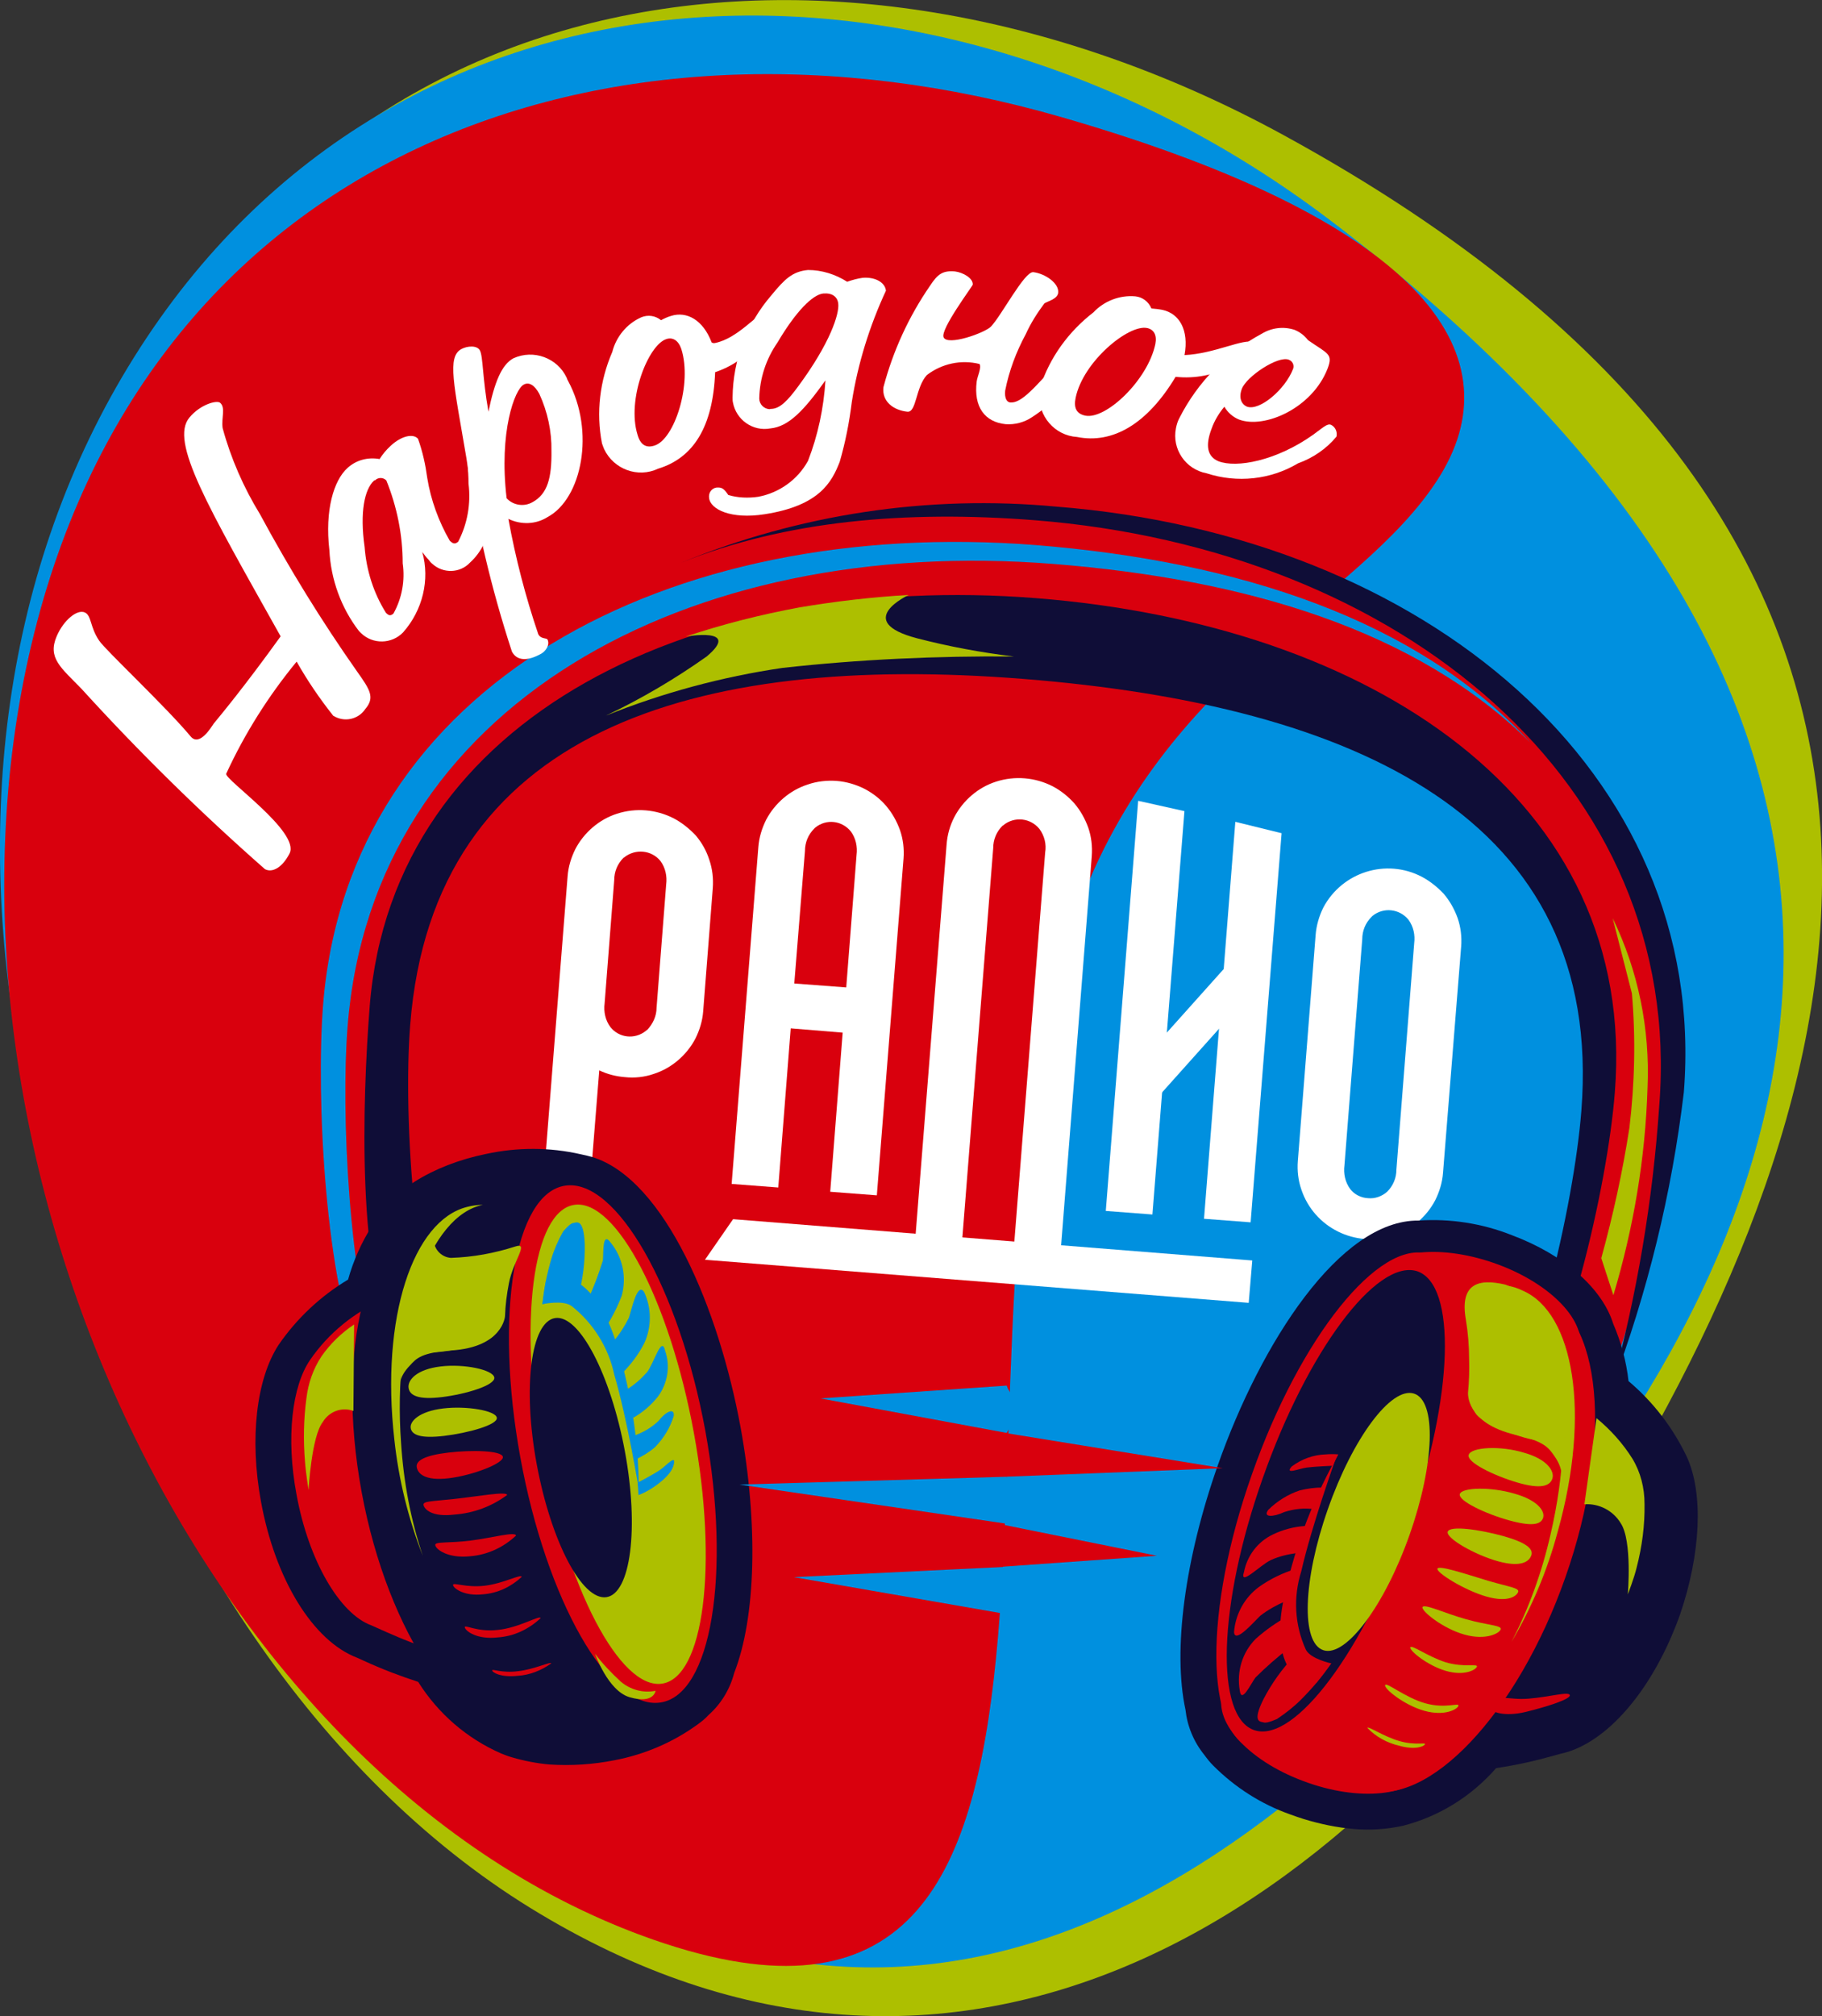
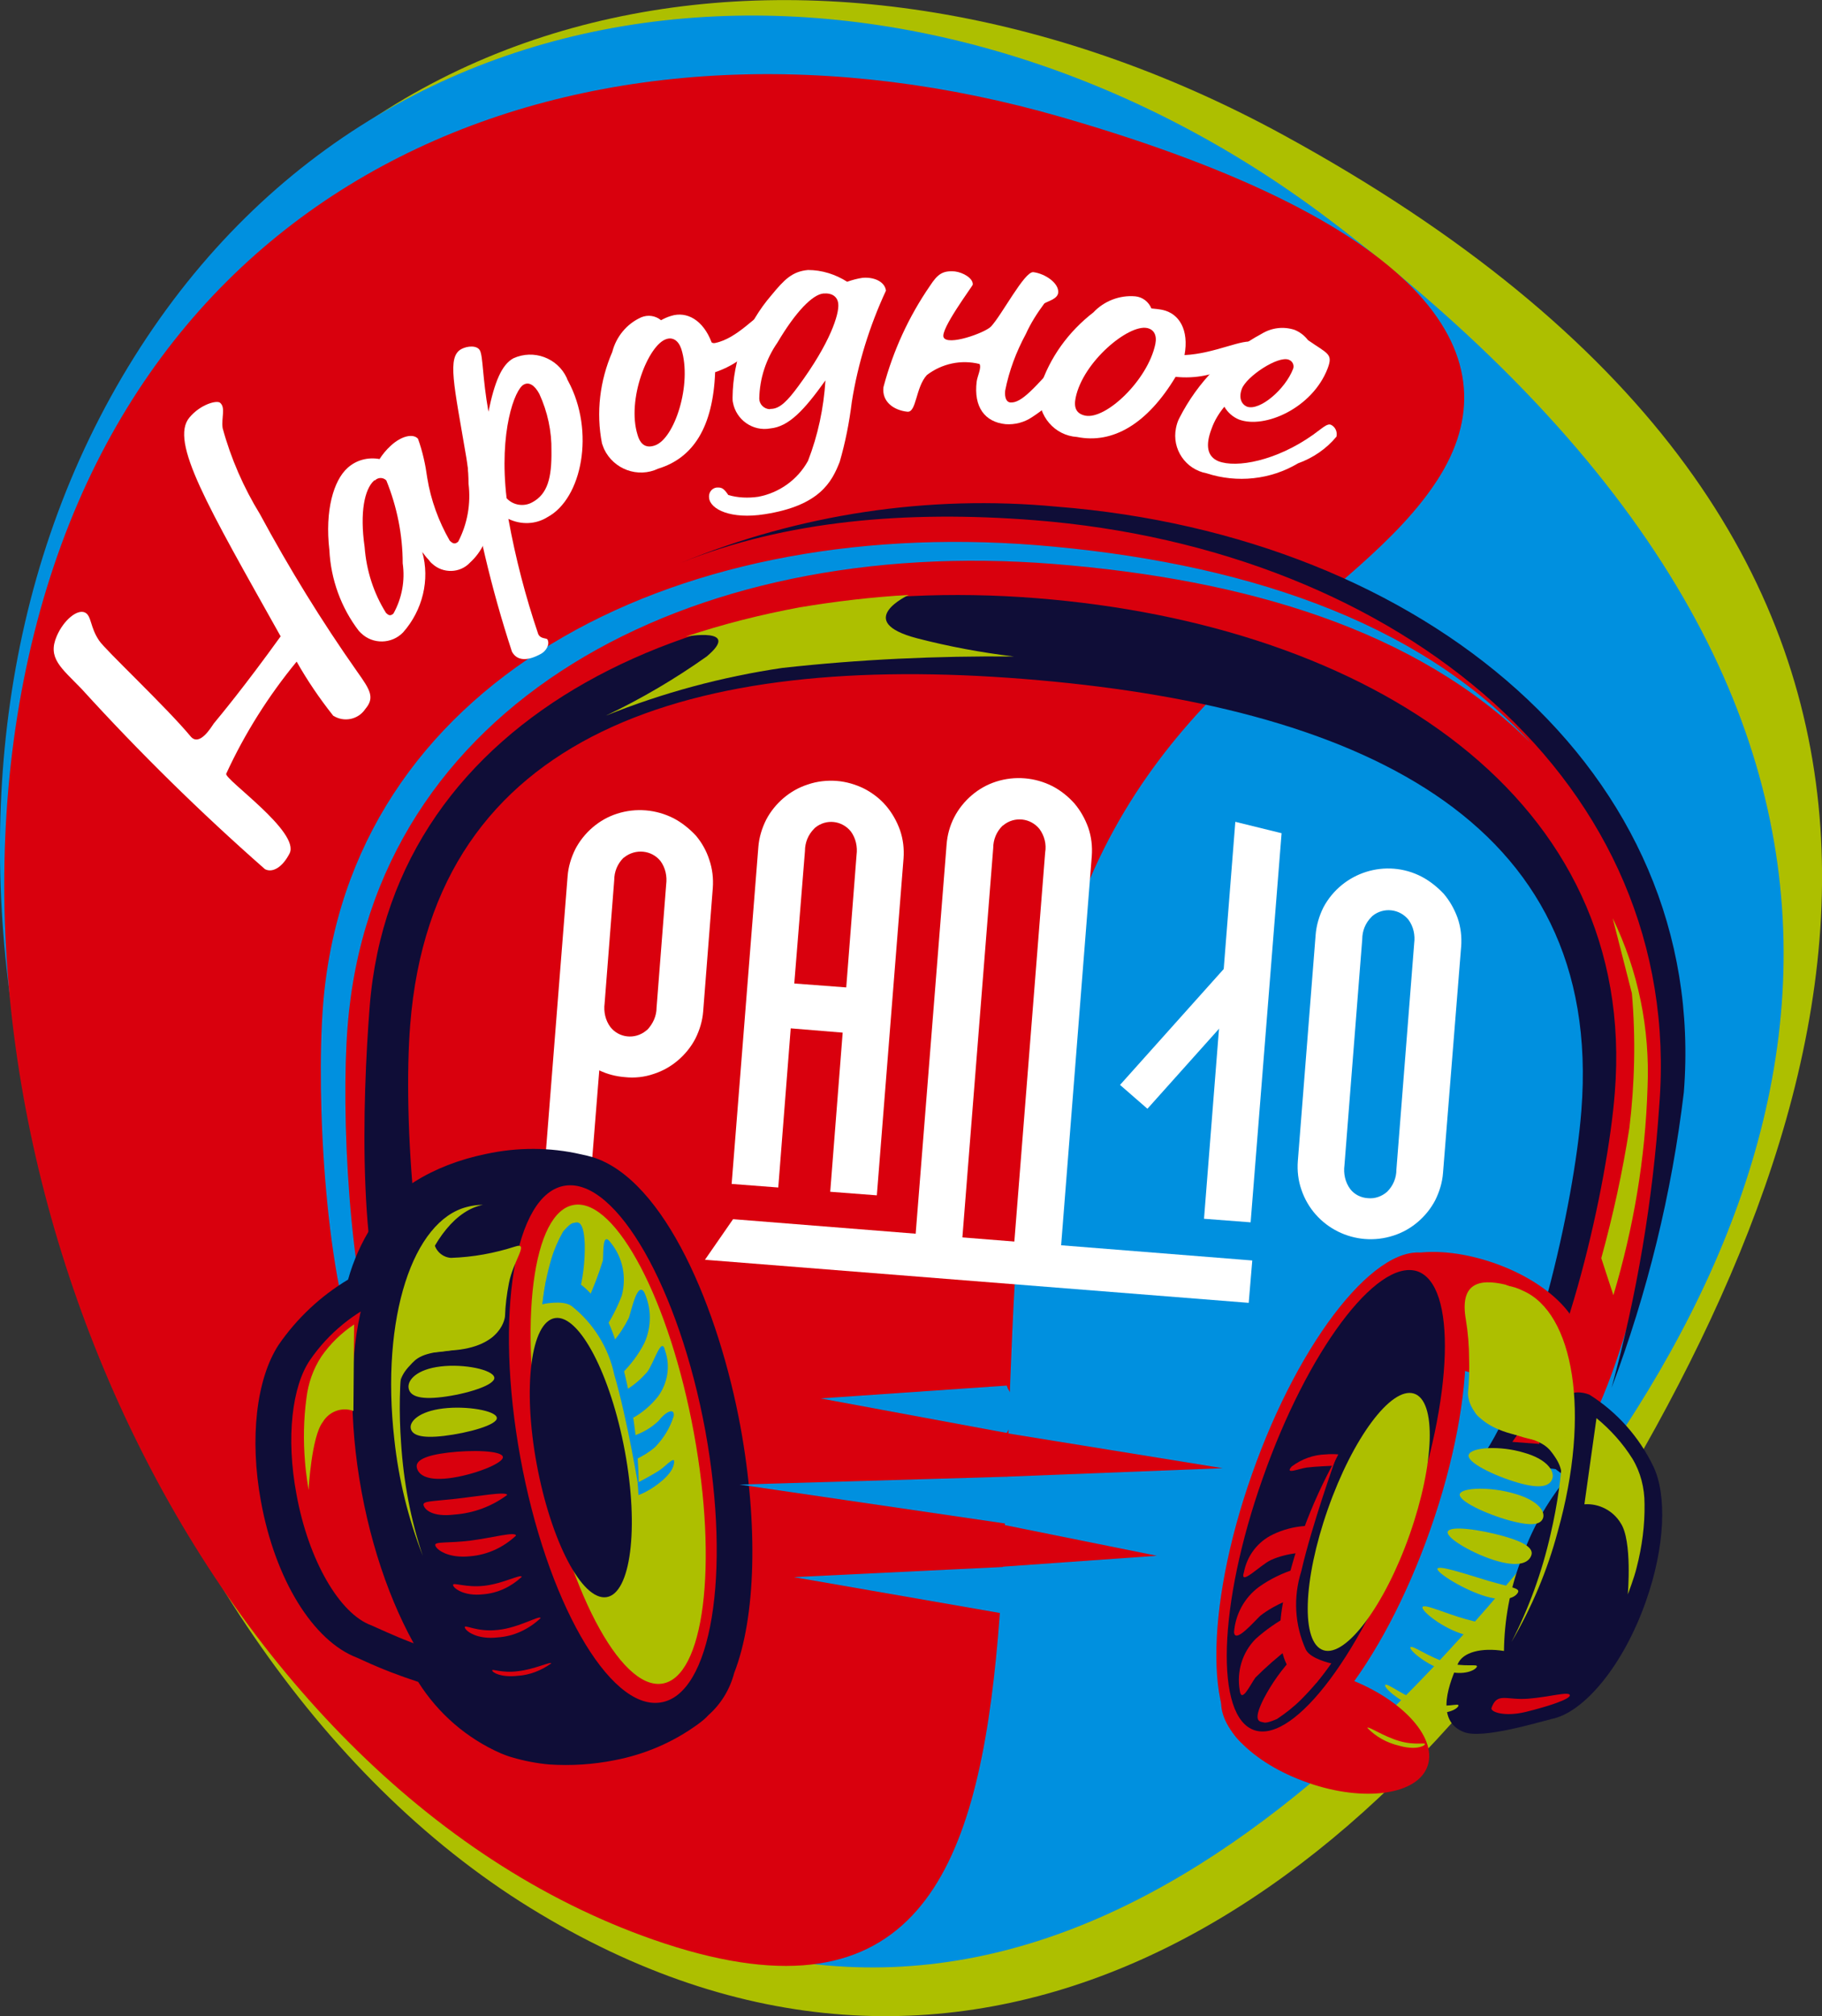
<svg xmlns="http://www.w3.org/2000/svg" version="1.1" id="Слой_1" x="0px" y="0px" viewBox="0 0 512 566.3" style="enable-background:new 0 0 512 566.3;" xml:space="preserve">
  <rect x="0" y="0" width="512" height="566.3" fill="#333333" stroke="none" />
  <style type="text/css">
	.st0{fill:#ADBF00;}
	.st1{fill:#0090DF;}
	.st2{fill:#D9000D;}
	.st3{fill:#0F0D37;}
	.st4{fill:#FFFFFF;}
</style>
  <g>
    <g transform="translate(0)">
      <path class="st0" d="M451.5,424.7c-70.1,115.4-182.8,185-302.5,111.2s-179.5-274.5-119.1-411S238.1-29,360.6,37.9    C564.4,149.2,527.6,299.5,451.5,424.7z" />
      <path class="st1" d="M425.8,442.3c-81.3,97.4-189.8,168.1-319,44.1C5.6,389.2-36.7,219.1,37.7,100.3S263.3-21.6,373.3,61.5    C556,199.6,514.1,336.7,425.8,442.3z" />
      <path class="st2" d="M302.5,256.4c-44.8,123.5,24.2,338.4-119,288.4C57.1,500.6-23.6,325.5,8.1,184.2S170.5-4,298.3,32.9    C403.2,63.2,425.6,101.2,404,134.7C381.8,169.2,327.1,188.5,302.5,256.4z" />
      <g transform="translate(14.076 22.109)">
        <path class="st3" d="M113.9,367.1c-11.4-22.3-14.8-75.4-12.7-101.4c6.5-82.5,79.5-104.5,172.4-97.1s163.2,38.9,156.7,121.3     c-2,26-13.7,77.9-28.5,98.1l21.7,2.6c13.6-20.7,24.5-72.6,26.5-98.3c7.1-90.2-71.2-151.3-172.8-159.3S88.6,173,81.5,263.3     c-2,25.7,0.5,78.6,10.7,101.2L113.9,367.1z" />
        <path class="st2" d="M97.6,358.2c-11.6-22.3-9.8-71.5-7.8-97.5c6.5-82.5,93-122.2,187.2-114.8c94.2,7.4,169.3,56.5,162.7,138.9     c-2,25.9-13.8,77.9-28.8,98.1l18.2,1.4c13.8-20.7,24.7-72.6,26.8-98.3c7.1-90.2-72.6-156.2-175.7-164.3S89.2,166.3,82,256.5     c-2,25.7,0.6,78.6,11,101.3L97.6,358.2z" />
        <path class="st3" d="M276.5,124c103.1,8.1,182.8,74,175.7,164.3c-1.8,26.8-6.3,53.4-13.4,79.4c10.1-26.8,16.9-54.6,20.3-83     c7.1-90.2-73.2-156.4-176.3-164.5c-36-3.4-72.2,2.1-105.6,15.8C206.7,124.1,240.6,121.2,276.5,124z" />
        <path class="st1" d="M83.6,266.2c7.1-90.2,95.3-138.1,198.4-129.9c54.1,4.3,102.1,18.6,134,50.2c-31.8-34.6-82-50.9-139-55.5     c-103.1-8.1-193.2,39.1-200.3,129.3c-2,25.7,0.6,78.6,11,101.2l4.9,0.8C83.9,337.8,81.7,290.1,83.6,266.2z" />
        <path class="st0" d="M444.5,256.9c1.1,12.6,0.8,25.3-0.7,37.8c-1.9,12.3-4.6,24.6-7.9,36.6l3.4,10.4c5.7-19,9-38.6,9.6-58.4     c0.7-16.4-2.6-32.7-9.8-47.5L444.5,256.9z" />
        <path class="st0" d="M156.2,178.9c15.9-6.4,32.6-10.9,49.6-13.4c21.6-2.4,43.4-3.4,65.1-3.2c-9.2-1.1-18.3-2.8-27.2-5.1     c-18.4-4.8-2.4-12.2-2.4-12.2c-10.3,0.6-20.6,1.8-30.7,3.5c-10.8,2-21.5,4.7-32,8.2c0,0,15.9-2.8,5.9,5.6     C175.6,168.6,166.1,174.2,156.2,178.9z" />
      </g>
      <g transform="translate(23.901 34.154)">
        <path class="st4" d="M129.1,294.3l6.5-82.3c0.2-2.7,1-5.3,2.2-7.7c1.2-2.3,2.9-4.4,4.9-6.1c2-1.7,4.3-3,6.8-3.8     c5.3-1.7,11-1.2,15.9,1.3c2.3,1.2,4.4,2.9,6.2,4.8c1.7,2,3,4.3,3.8,6.8c0.9,2.6,1.2,5.3,1,8l-2.7,34.6c-0.2,2.7-1,5.3-2.2,7.7     c-1.2,2.3-2.9,4.4-4.9,6.1c-2,1.7-4.3,3-6.8,3.8c-2.6,0.9-5.4,1.2-8.1,0.9c-2.5-0.2-4.9-0.8-7.2-1.9l-2.3,28.7L129.1,294.3z      M146,247.7c-0.3,2.3,0.2,4.7,1.6,6.6c2.4,3.1,6.9,3.6,10,1.1c0.1-0.1,0.2-0.2,0.4-0.3c1.6-1.7,2.6-3.9,2.6-6.2l2.7-34.6     c0.3-2.3-0.2-4.7-1.6-6.6c-2.5-3.1-7-3.5-10.1-1.1c-0.1,0.1-0.2,0.2-0.3,0.2c-1.7,1.7-2.6,3.9-2.6,6.3L146,247.7z" />
        <path class="st4" d="M198.3,254.7l-3.5,44.7l-13.1-1l7.5-94.6c0.2-2.7,1-5.3,2.2-7.7c1.2-2.3,2.9-4.4,4.9-6.1     c2-1.7,4.3-3,6.8-3.8c2.6-0.9,5.4-1.2,8.1-1c2.7,0.2,5.4,1,7.8,2.2c2.3,1.2,4.4,2.8,6.1,4.8c1.7,2,3,4.3,3.9,6.8     c0.9,2.6,1.2,5.3,1,8l-7.5,94.6l-13.1-1l3.5-44.7L198.3,254.7z M213.9,243.2l2.9-37.2c0.3-2.3-0.2-4.7-1.6-6.6     c-2.5-3.1-6.9-3.6-10-1.1c-0.1,0.1-0.2,0.2-0.3,0.3c-1.7,1.7-2.6,3.9-2.6,6.3l-3,37.2L213.9,243.2z" />
        <path class="st4" d="M381.6,295.3c-0.2,2.7-1,5.3-2.2,7.7c-1.2,2.3-2.9,4.4-4.9,6.1c-2,1.7-4.3,3-6.8,3.8     c-10.7,3.5-22.3-2.2-25.9-12.9c-0.9-2.6-1.2-5.3-1-8l5-63.5c0.2-2.7,1-5.4,2.2-7.8c5.3-9.9,17.6-13.8,27.6-8.6     c2.3,1.2,4.4,2.9,6.2,4.8c1.7,2,3,4.3,3.9,6.8c0.9,2.6,1.2,5.3,1,8L381.6,295.3z M373.5,230.8c0.3-2.3-0.2-4.7-1.6-6.6     c-2.5-3.1-7-3.6-10.1-1.1c-0.1,0.1-0.2,0.2-0.3,0.3c-1.7,1.7-2.6,3.9-2.6,6.3l-5,63.5c-0.3,2.3,0.2,4.7,1.6,6.6     c1.2,1.6,3.1,2.5,5,2.6c2,0.2,3.9-0.5,5.4-1.8c1.7-1.7,2.6-3.9,2.6-6.2L373.5,230.8z" />
        <path class="st4" d="M232.8,320.1l9.3-117c0.2-2.7,0.9-5.3,2.2-7.8c1.2-2.3,2.9-4.4,4.9-6.1c2-1.7,4.3-3,6.8-3.8     c5.3-1.7,11-1.2,15.9,1.3c2.3,1.2,4.4,2.9,6.1,4.8c1.7,2,3,4.3,3.9,6.8c0.9,2.6,1.2,5.3,1,8l-9.1,115.5L232.8,320.1z      M260.8,318.9l9-113.6c0.4-2.3-0.2-4.7-1.6-6.6c-2.5-3.1-7-3.6-10.1-1.1c-0.1,0.1-0.2,0.2-0.3,0.2c-1.7,1.7-2.6,3.9-2.6,6.3     l-9,113.6L260.8,318.9z" />
        <path class="st4" d="M327,331.8l-152.8-12.1l7.9-11.4L328,319.9L327,331.8z" />
        <g transform="translate(24.638 0.986)">
-           <path class="st4" d="M275.3,306l-13.1-1l9.1-115.2l13,2.9L275.3,306z" />
          <path class="st4" d="M299.5,232.4l7.7,6.7l-33.3,37.2l-7.7-6.7L299.5,232.4z" />
          <path class="st4" d="M302.9,308.2l-13.1-1l8.8-111.5l13,3.2L302.9,308.2z" />
        </g>
      </g>
      <g transform="translate(11.211 50.425)">
        <path class="st3" d="M196.9,350.5c-6.1-33.2-21.3-69.6-41.6-75.9c-1.1-0.3-2.2-0.6-3.3-0.8c-8.7-2-17.8-2-26.6-0.1     c-15.2,3.1-27.4,10.8-32,20.1c-3,4.7-5.3,9.8-6.8,15.2c-7.7,4.6-14.4,10.9-19.5,18.3c-6.3,9.6-8.2,26.4-5,43.9     c4,22.1,14.7,39.3,27,44l2,0.9c5,2.3,10,4.2,15.2,5.9c5.6,8.9,13.7,15.9,23.3,20.1c1,0.4,2,0.8,3.1,1.1c3.4,1,7,1.7,10.5,2     c6.1,0.4,12.3,0,18.3-1.2c8.4-1.6,16.4-5,23.4-10.1c1.1-0.8,2.1-1.6,3-2.6c3.5-3.1,6-7.2,7.2-11.8     C201.2,403.9,201.9,378,196.9,350.5z" />
        <path class="st2" d="M109.2,389.4c1.3-8.4,1-17-0.6-25.3c-1.5-9-4.7-17.7-9.3-25.6c6.2-2.5,10.2-6.6,9.2-10.3     c-1.2-4.6-2.6-15.5-11.7-13.7c-8.4,3.6-15.7,9.5-20.9,17.1c-5,7.3-6.8,21.7-3.8,37.7c3.4,18.7,12.2,33.6,21,36.8     c3.5,1.5,18.3,8.7,23.8,7.5c9.1-1.9,6-14,4.8-18.6C120.7,391.5,115.6,389.4,109.2,389.4z" />
        <path class="st3" d="M156.7,359.1c7.3,40.1-1.5,74.7-19.8,77.3s-39.1-27.7-46.5-67.8c-7.4-40.1,1.5-74.7,19.8-77.4     S149.4,319,156.7,359.1z" />
        <path class="st2" d="M187,351.5c7.3,40.1,1.7,74.3-12.7,76.3c-14.4,2.1-32-28.8-39.3-68.9c-7.3-40.1-1.7-74.3,12.7-76.3     C162,280.6,179.6,311.4,187,351.5z" />
        <path class="st0" d="M183.8,352.2c6.8,37.1,2.8,68.6-9,70.3s-26.8-27.1-33.6-64.2s-2.8-68.6,9-70.3     C161.9,286.3,177,315,183.8,352.2z" />
        <path class="st0" d="M101.5,355c-2.5-34.6,7.9-64,23-67c-1.5,0-3,0.2-4.5,0.6c-15.1,3.8-24.3,30.9-20.4,65.3     c1.2,11.2,3.9,22.2,8,32.7C104.2,376.5,102.2,365.8,101.5,355z" />
        <path class="st0" d="M110.7,297.2c-0.3,2.9,1.9,5.5,4.8,5.7c0,0,0,0,0,0c6.2-0.2,12.2-1.3,18.1-3.2c4-1.3-0.6,4-1.8,10.3     c-0.6,3.1-1,6.2-1.1,9.3c0,0-0.6,8.7-15.1,9.6c-8.3,0.6-9.8,2.2-11.6,4.2c-3.4,3.5-2.8,6-2.8,6s0.5-23,5.5-33     c2.6-5.5,5.9-10.7,9.8-15.5L110.7,297.2z" />
        <path class="st0" d="M127.7,336.5c0.3,2.2-8.1,4.7-14.7,5.5s-9.1-0.4-9.4-2.6c-0.3-2.2,2.3-5.2,9-6     C119.2,332.6,127.3,334.3,127.7,336.5z" />
        <path class="st0" d="M128,323.7c0.3,2.2-8.1,4.7-14.7,5.5s-9.1-0.4-9.5-2.6c-0.4-2.2,2.3-5.2,9-6     C119.5,319.8,127.6,321.5,128,323.7z" />
        <path class="st0" d="M128.4,347.8c0.3,2-8.1,4.3-14.8,5.1s-9.1-0.3-9.4-2.2s2.4-4.7,9.1-5.5C119.9,344.4,128.1,345.8,128.4,347.8     z" />
        <path class="st2" d="M130.1,358.8c0.3,1.8-8.5,5.2-15.2,6c-6.7,0.8-8.7-1.3-9-3.1c-0.3-1.8,2.1-3.3,8.8-4.1     C121.3,356.8,129.8,357,130.1,358.8z" />
        <path class="st2" d="M131.3,369.5c-4.3,3.2-9.4,5.1-14.8,5.5c-6.5,0.8-8.5-1.6-8.7-2.7s2.4-1,8.8-1.7S131.2,368.4,131.3,369.5z" />
        <path class="st2" d="M133.8,380.9c-3.5,3.3-8,5.4-12.8,5.8c-6.3,0.7-9.7-1.9-9.9-3.1c-0.2-1.1,3.8-0.5,10-1.3     C127.3,381.5,133.6,379.7,133.8,380.9z" />
        <path class="st2" d="M135.4,392.5c-3,2.8-6.8,4.6-10.9,4.9c-5.3,0.6-8.3-1.7-8.4-2.6c-0.1-0.9,3.5,0.8,8.8,0.2     C130.2,394.4,135.2,391.6,135.4,392.5z" />
        <path class="st2" d="M140.7,404.1c-3.3,3.1-7.5,5.1-12,5.4c-5.9,0.7-9.1-1.8-9.3-2.8c-0.2-1,3.4,1.4,9.3,0.7     C134.7,406.8,140.6,403.1,140.7,404.1z" />
        <path class="st2" d="M143.7,416.8c-2.8,2-6.1,3.3-9.5,3.5c-4.6,0.5-7-0.9-7.1-1.5c-0.1-0.6,2.6,0.8,7.2,0.2     C138.9,418.5,143.6,416.2,143.7,416.8z" />
        <g transform="translate(12.608 3.22)">
          <path class="st1" d="M128.6,312.7c0,0,5.7-1.3,8.2,0.5c6.1,4.8,10.4,11.7,12,19.3c3.7,12.6,6.9,32.2,6.9,32.2      c-0.1-14.4-2.4-28.8-6.8-42.5c-5.4-15.7-13.1-17.4-15.6-17.1c-1.3,0.1-2.6,0.4-3.7,1L128.6,312.7z" />
          <path class="st1" d="M128.6,312.7c0.4-4.3,1.3-8.6,2.5-12.7c0.8-2.7,1.9-5.2,3.3-7.7c0,0,1.9-2.3,2.8-2.4c0.9-0.1,3-1.6,3.3,5.9      c0.1,4.9-0.5,9.8-1.8,14.5l-7.7,1.4L128.6,312.7z" />
          <path class="st1" d="M141.2,311.9c1.7-3.7,3.2-7.6,4.4-11.5c0.2-2.3-0.2-8.3,2.2-5c3.4,4.2,4.5,9.7,3.1,14.9      c-1.3,3.4-2.9,6.5-4.9,9.5l-4.7-7.5" />
          <path class="st1" d="M148.6,323.1c1.7-2,3.1-4.2,4.3-6.6c0.8-2.4,2.4-10.2,4.3-7.2c2.1,4.5,2.1,9.7,0.1,14.2      c-1.7,3.4-4.1,6.5-6.9,9.2L148.6,323.1z" />
          <path class="st1" d="M152.2,336.7c2.2-1.3,4.1-3,5.8-4.9c2-2.6,4.1-10.5,5.1-6c1.5,4.3,0.7,9.1-2,12.8c-1.9,2.4-4.3,4.5-7,6      L152.2,336.7z" />
          <path class="st1" d="M154.1,349.7c2.7-0.9,5.1-2.3,7.1-4.2c2-2.6,4.6-3.9,4.3-1.4c-1,3.3-2.8,6.2-5.2,8.7      c-1.6,1.4-3.4,2.5-5.3,3.4" />
          <path class="st1" d="M155.6,362.7c0,0,4.4-2.3,6.1-3.5c1.8-1.2,4.6-4.6,3.8-1.4c-0.7,3.1-5.4,6.2-6.8,7c-1,0.6-2,1.1-3.1,1.5      l-0.2-3.3" />
        </g>
-         <path class="st0" d="M156,414.1c2.1,2.8,4.6,5.4,7.2,7.8c2.7,2.3,6.3,3.3,9.8,2.6c0,0-0.4,3.8-7.3,1.8     C159.6,424.5,156,414.1,156,414.1z" />
        <path class="st0" d="M79.1,330.6c-2.3,3.5-3.7,7.5-4.2,11.7c-0.8,5.9-0.9,11.9-0.4,17.9c0.2,3,1,7.9,1,7.9s0.8-15,4-19.1     c1.8-3,5.4-4.3,8.6-3.1l0.2-24.3C84.7,324,81.6,327,79.1,330.6z" />
        <path class="st3" d="M164.4,357.3c4,21.6,1.6,39.9-5.2,40.9c-6.9,1-15.6-15.8-19.6-37.4s-1.6-40,5.2-41S160.4,335.7,164.4,357.3z     " />
      </g>
      <g transform="translate(51.83 53.539)">
-         <path class="st3" d="M422.2,355.7c-3.9-8.2-9.5-15.5-16.4-21.3c-0.6-5.5-2.1-11-4.3-16.1c-3.1-10-13.8-19.4-28.5-24.9     c-8.3-3.3-17.3-4.7-26.2-4.1c-22.1-0.2-44.3,34.3-56.4,68.7c-9.3,26.4-12.7,52.1-9.1,68.7c0.5,4.6,2.3,9,5.3,12.7     c0.8,1.1,1.6,2.1,2.5,3c6.1,6.1,13.4,10.8,21.6,13.7c1.3,0.5,2.6,0.9,3.8,1.3c4.6,1.4,9.3,2.4,14.1,2.8c4.6,0.4,9.3,0.1,13.8-0.9     c10.2-2.6,19.3-8.3,26.2-16.2c5.5-0.8,10.9-2,16.2-3.5c0.8-0.2,1.4-0.4,1.8-0.5c13-2.7,26.2-18.1,33.7-39.2     C426.1,382.9,426.9,366,422.2,355.7z" />
        <path class="st3" d="M370.8,410.2c0.1-8.5,1.6-17,4.6-25c2.9-8.7,7.4-16.8,13.2-23.8c-5.8-3.4-9-8.1-7.5-11.6     c1.9-4.4,5-14.9,13.7-11.6c7.8,4.9,14,11.9,18,20.2c3.8,8,3.3,22.5-2.1,37.8c-6.3,18-17.4,31.3-26.5,33.1     c-3.7,0.9-19.4,5.7-24.6,3.7c-8.7-3.3-3.7-14.7-1.8-19.1C359.2,410.5,364.5,409.2,370.8,410.2z" />
        <path class="st2" d="M300,360.5c-13.6,38.4-13.3,73.1,0.5,77.4c13.9,4.3,36.1-23.4,49.6-61.8s13.3-73.1-0.5-77.4     C335.7,294.4,313.5,322.1,300,360.5z" />
-         <path class="st2" d="M324.1,369.6c-13.5,38.4-10.2,74,7.5,79.5c17.7,5.5,43-21.2,56.5-59.7c13.5-38.5,10.2-74-7.4-79.5     C363,304.4,337.7,331.2,324.1,369.6z" />
        <path class="st2" d="M334.5,305.3c-3.4,8,6.5,19.3,22.3,25.2s31.4,4.3,34.8-3.6c3.5-8-6.5-19.3-22.3-25.2S338,297.3,334.5,305.3z     " />
        <path class="st2" d="M292,421.5c-3.4,8,6.5,19.3,22.3,25.2c15.8,6,31.4,4.3,34.8-3.6c3.5-8-6.5-19.3-22.3-25.2     C311.1,411.9,295.5,413.5,292,421.5z" />
        <path class="st3" d="M303,361.7c-12.6,35.6-13.5,67.3-2.2,70.8s30.7-22.5,43.3-58.1s13.5-67.3,2.2-70.9     C334.9,300.1,315.5,326.1,303,361.7z" />
        <path class="st0" d="M383.9,377.4c7.9-33.8,2.2-64.4-12.2-69.8c1.5,0.2,3,0.7,4.4,1.4c14.3,6.2,19.2,34.3,9.8,67.7     c-2.9,10.9-7.3,21.3-13,31C377.8,398.2,381.5,388,383.9,377.4z" />
        <path class="st0" d="M383.8,318.9c-2.5-5.4-7-9.6-12.6-11.6c-7.6-1.8-12.9-0.3-11.1,9.9c0.6,3.6,0.9,7.3,0.9,11     c0.1,3.1,0,6.3-0.3,9.4c0,0-0.8,8.6,13.4,11.9c8.1,1.8,9.3,3.7,10.9,6c2.8,4,1.8,6.4,1.8,6.4s3.1-22.7-0.2-33.4     c-1.7-5.9-4.2-11.5-7.3-16.8L383.8,318.9z" />
        <path class="st0" d="M360.9,355.1c-0.7,2.1,7.2,5.9,13.7,7.8c6.5,1.9,9.1,1,9.8-1.1c0.7-2.1-1.5-5.5-8-7.3     C369.9,352.5,361.6,352.9,360.9,355.1z" />
        <path class="st0" d="M362.6,342.4c-0.7,2.1,7.2,5.9,13.7,7.8c6.5,1.8,9.1,1,9.7-1.1c0.7-2.2-1.5-5.5-7.9-7.3     C371.6,339.9,363.3,340.3,362.6,342.4z" />
        <path class="st0" d="M358.4,366.1c-0.6,1.9,7.3,5.6,13.8,7.4c6.5,1.8,9,1.2,9.6-0.7c0.6-1.9-1.6-5-8.1-6.8     C367.3,364.1,359.1,364.2,358.4,366.1z" />
        <path class="st0" d="M355,376.7c-0.6,1.8,7.6,6.5,14.1,8.3c6.5,1.8,8.8,0.1,9.4-1.7c0.6-1.8-1.5-3.6-8-5.4     C364,376.1,355.6,374.9,355,376.7z" />
        <path class="st0" d="M352.1,387.1c-0.3,1.1,7.5,6,13.7,7.8c6.3,1.8,8.6-0.2,9-1.3c0.3-1.1-2.2-1.3-8.4-3.1     C360.1,388.6,352.4,386,352.1,387.1z" />
        <path class="st0" d="M347.9,397.9c-0.3,1.1,5.7,6,11.8,7.7c6.1,1.7,9.9-0.4,10.2-1.5c0.3-1.1-3.6-1.1-9.7-2.8     S348.3,396.8,347.9,397.9z" />
        <path class="st2" d="M389.3,422.6c-0.3-1.1-5.5,0.5-11.6,1c-6.3,0.5-8.8-1.9-10.4,2.6c-0.4,1.1,3.6,2.6,9.7,1.1     C383.1,425.8,389.6,423.7,389.3,422.6z" />
        <path class="st0" d="M344.5,409.2c-0.3,0.9,4.8,5.1,10,6.6c5.2,1.5,8.4-0.3,8.7-1.2c0.3-0.9-3.6,0.3-8.7-1.2     C349.4,411.8,344.8,408.3,344.5,409.2z" />
        <path class="st0" d="M337.4,419.8c-0.3,1,5.3,5.6,11,7.2s9.3-0.4,9.6-1.4c0.3-1-3.6,0.9-9.3-0.7     C343,423.3,337.7,418.8,337.4,419.8z" />
        <path class="st0" d="M332.4,431.8c2.4,2.5,5.5,4.2,8.9,5c4.5,1.3,7.1,0.2,7.3-0.4s-2.7,0.4-7.2-0.9S332.6,431.2,332.4,431.8z" />
        <g transform="translate(2.349 10.285)">
          <path class="st2" d="M319.9,403.4c0,0-5.7-1.2-7.1-3.8c-3.2-7-3.6-14.8-1.3-22.1c2.9-12.7,9.6-31.4,9.6-31.4      c-7,12.7-12,26.3-14.8,40.5c-2.9,16.1,3.3,20.9,5.6,21.6c1.2,0.4,2.5,0.7,3.8,0.7L319.9,403.4z" />
          <path class="st2" d="M319.9,403.4c-2.5,3.7-5.4,7.1-8.5,10.2c-2,2-4.3,3.8-6.7,5.4c0,0-2.8,1.3-3.7,1c-0.9-0.3-3.5,0.2-0.1-6.6      c2.3-4.4,5.2-8.5,8.7-12.1l7.6,2L319.9,403.4z" />
          <path class="st2" d="M308.2,399c-3.4,2.6-6.6,5.4-9.6,8.4c-1.4,1.9-3.9,7.4-4.4,3.6c-0.9-5.3,0.7-10.7,4.5-14.5      c2.8-2.5,5.8-4.6,9.1-6.4l0.5,8.6" />
          <path class="st2" d="M307.1,385.9c-2.5,1.1-4.9,2.4-7.1,4.1c-1.9,1.8-7.2,8-7.4,4.6c0.4-5,2.9-9.6,6.9-12.6      c3.2-2.3,6.9-4.1,10.7-5.2L307.1,385.9z" />
          <path class="st2" d="M310.5,372.4c-2.6,0.3-5.2,0.9-7.6,2c-3.1,1.5-8.9,7.6-7.5,3.3c0.9-4.6,3.9-8.5,8.1-10.5      c2.9-1.4,6-2.2,9.2-2.4L310.5,372.4z" />
-           <path class="st2" d="M315.2,360.1c-2.9-0.4-5.7-0.1-8.5,0.8c-3,1.4-6.1,1.6-4.5-0.6c2.5-2.5,5.6-4.4,8.9-5.5      c2.1-0.5,4.2-0.8,6.4-0.8" />
          <path class="st2" d="M320.2,347.9c0,0-5,0.2-7.2,0.5c-2.2,0.3-6.3,2.1-4.2-0.3c2.8-2.1,6.1-3.3,9.6-3.4c1.2-0.1,2.3-0.1,3.5,0      l-1.5,3" />
        </g>
        <path class="st0" d="M406.9,356.2c2.3,3.8,3.4,8.2,3.4,12.7c0.1,6-0.7,12-2.2,17.8c-0.7,3-2.5,7.6-2.5,7.6s1.3-15.1-2-20     c-2.1-3.5-6.1-5.6-10.2-5.3l3.4-24.2C400.8,348.1,404.2,351.9,406.9,356.2z" />
        <path class="st0" d="M321.3,370.4c-7,19.9-7.6,37.6-1.2,39.6c6.3,2,17.2-12.6,24.2-32.5c7-19.9,7.6-37.6,1.2-39.6     C339.1,335.9,328.3,350.4,321.3,370.4z" />
      </g>
      <g transform="translate(2.361 11.843)">
        <path class="st4" d="M79,227.9c-2,3.9-4.8,5.5-6.9,4.4c-18.1-15.9-35.3-32.8-51.5-50.6c-5.8-6-9.7-8.7-7-14.9     c1.9-4.4,5.7-7.6,7.9-6.6c1.9,0.9,1.4,4.1,4,7.9c1.6,2.5,18.8,18.6,25.7,26.9c2.5,3,5.8-2.6,6.5-3.6c1.8-2.2,8.5-10.2,18.8-24.5     c-20.5-36.6-31.3-54.8-25.6-61.5c3.1-3.7,7.7-4.9,8.6-4.1c1.6,1.4,0.3,4.2,0.7,7.1c2.3,8.5,5.9,16.7,10.5,24.2     c8.2,15.2,17.3,30,27.3,44.2c3.7,5.2,5,7.3,2.3,10.5c-2,3-6,3.8-9,1.9c0,0-0.1,0-0.1-0.1c-3.8-4.8-7.2-9.8-10.2-15.1     c-7.9,9.6-14.6,20.2-19.8,31.5C60.7,207.1,82.1,221.9,79,227.9z" />
        <path class="st4" d="M110.9,165.8c-3.2,3.3-8.5,3.4-11.8,0.2c-0.2-0.2-0.4-0.4-0.6-0.6c-5-6.5-7.9-14.5-8.3-22.7     c-1.3-11.2,1.2-19.6,5.1-23.1c2.4-2.2,5.7-3.1,9-2.5c0.9-1.4,1.9-2.6,3.1-3.7c3.1-2.9,6.4-3.5,7.7-2c1.3,3.6,2.1,7.3,2.6,11     c1,6.2,3.2,12.2,6.3,17.6c0.9,0.9,1.5,1.1,2.4,0.3c2.6-5,3.6-10.7,2.9-16.3c0-4.2-0.6-6,0.2-6.7c1.1-0.9,2.1,0.2,2.8,1     c2.5,4.9,3.4,10.4,2.8,15.9c0,4.6-2,8.9-5.4,12c-2.8,3-7.6,3.1-10.6,0.3c-0.4-0.3-0.7-0.7-1-1.1c-0.7-0.7-1.2-1.4-1.8-2.2     C118.5,151,116.4,159.6,110.9,165.8z M102.7,123.2c-2.6,2.4-4,8.8-2.6,18.6c0.5,6.6,2.5,12.9,6,18.5c0.8,0.8,1.3,0.9,2.1,0.2     c2.4-4.3,3.3-9.3,2.6-14.1c0-8-1.6-15.9-4.6-23.3c-0.9-0.9-2.3-0.9-3.2,0C102.8,123,102.8,123.1,102.7,123.2z" />
        <path class="st4" d="M141.9,88.8c5.7-2.6,12.4-0.1,15,5.5c0.1,0.3,0.2,0.6,0.4,0.9c7.6,14.1,3.9,33-5.8,38.2     c-3.3,2.1-7.5,2.2-11,0.5c2,11,4.8,21.8,8.4,32.4c0.7,1.4,2.3,1,2.6,1.5c0.7,1.4-0.4,3.3-2,4.1c-3.7,2-6.6,1.9-8-0.7     c-5.8-17.7-10.1-35.9-12.8-54.4c-3.5-20.7-5.5-28.4-1.4-30.6c1.7-0.9,4.4-1.1,5.2,0.4c0.9,1.7,0.7,7.7,2.4,17.2     C136.6,95.5,138.6,90.6,141.9,88.8z M147.3,129.2c4.2-2.3,5.4-6.8,5.3-14.4c0.1-5.5-1.1-11-3.4-16c-1.4-2.6-3-3.4-4.4-2.6     c-2.5,1.3-7,13.2-4.8,31.9C141.8,130.1,144.9,130.6,147.3,129.2L147.3,129.2z" />
        <path class="st4" d="M186.2,76.9c4.4-1.4,9,1.1,11.4,7.4c0.1,0.2,0.7,0.3,1,0.2c6.4-1.3,11.7-8.2,14.7-9.1c1.7-0.5,4.1-3,4.5-1.8     c0.5,1.5-3.4,5.3-4.9,7.6c-3.2,5.4-8.3,9.5-14.3,11.5c-0.6,15.5-6.2,24.1-16,27.1c-5.7,2.7-12.5,0.2-15.2-5.5     c-0.2-0.5-0.4-1-0.6-1.6c-1.7-8.7-0.6-17.6,2.9-25.7c1.1-4.3,4.1-7.9,8.1-9.7c1.9-0.8,4-0.5,5.6,0.8     C184.3,77.6,185.2,77.2,186.2,76.9z M181.6,113.3c5.6-1.8,10.6-17.3,7.5-27.1c-0.8-2.4-2.4-3.4-4.2-2.8     c-5.1,1.6-11.2,17-8.1,26.9C177.6,113.1,179.2,114.1,181.6,113.3L181.6,113.3z" />
        <path class="st4" d="M214.1,108.5c-4.9,0.9-9.6-2.4-10.5-7.3c-0.1-0.4-0.1-0.9-0.1-1.4c0.1-10.6,4-20.7,10.9-28.7     c3.7-4.5,5.9-6.7,10.3-7.1c3.9,0,7.7,1.2,11,3.3c1.4-0.5,2.9-0.9,4.3-1.1c3.3-0.3,6.3,1.1,6.6,3.6c-4.6,9.9-7.9,20.5-9.6,31.3     c-0.7,5.7-1.8,11.3-3.4,16.8c-2.2,5.6-5.6,12.3-21.1,14.7c-9.5,1.5-15.3-1.4-15.6-4.6c-0.2-1.4,0.7-2.7,2.1-2.9     c0.1,0,0.2,0,0.2,0c1.4-0.1,2,0.5,3.1,2.1c2.7,0.8,5.6,0.9,8.4,0.5c5.9-1.1,11.1-4.8,14-10.1c2.8-7.2,4.4-14.8,4.9-22.6     C223.6,103.4,219.3,108,214.1,108.5z M214.6,103c2.3-0.2,4.4-2.3,7.4-6.4c9-12.2,11.5-20.3,11.2-23.1c-0.2-2-1.7-3.1-4.2-2.9     c-3,0.3-7.7,5-12.9,13.8c-3.2,4.6-5,10.1-5.1,15.7c0,1.6,1.3,2.9,2.9,3C214.1,103,214.3,103,214.6,103L214.6,103z" />
        <path class="st4" d="M252.6,103.8c-3.8-0.4-7.2-2.8-6.7-6.9c2.7-10.2,7.1-19.8,13.1-28.5c2.1-3.2,3.5-4.3,7-4     c2.3,0.3,5.1,1.9,5,3.7c-0.1,0.5-9.2,12.6-8.2,14.8c1.1,2.5,11.5-1.2,13.3-3c3.1-3.3,9.4-15.5,11.9-15.3c3.3,0.4,7.3,3.1,7,5.8     c-0.2,1.8-3.1,2.4-3.9,3c-2,2.7-3.8,5.5-5.2,8.6c-2.7,5-4.7,10.3-5.8,15.9c-0.2,2,0.4,3.2,1.4,3.3c3.2,0.3,6.9-4.2,14.2-12.2     c1.2-1.3,1.4-2.6,3.3-2.4c1.1,0.1,3.5,2.1,3.4,3.1c-3.6,6.3-8.7,11.7-14.7,15.6c-2.2,1.5-4.9,2.2-7.5,2c-5.8-0.6-9-4.8-8.1-12     c0.2-1.5,1.4-3.8,0.8-4.9c-5.2-1.3-10.6-0.1-14.8,3.1C254.9,97,255.2,104.1,252.6,103.8z" />
        <path class="st4" d="M324.3,75.2c4.7,1,7.5,5.6,6.2,12.7c8.6-0.4,16.6-4.8,19.5-3.6c1.6,0.7-1,2.3-1.5,3.5     c-0.6,1.4-2.1,2.4-4.7,3.1c-4.8,2.6-10.4,3.7-15.8,3.1c-8,13.3-17.7,18.9-27.7,16.9c-6.3-0.4-11-5.9-10.6-12.2     c0-0.6,0.1-1.1,0.2-1.7c2.7-8.4,8-15.7,15-21.1c3-3.2,7.4-4.9,11.8-4.5c2,0.2,3.7,1.5,4.5,3.4C322.3,74.9,323.3,75,324.3,75.2z      M302.6,104.9c5.8,1.2,17.6-10,19.7-20.1c0.5-2.5-0.4-4.1-2.3-4.5c-5.2-1.1-18,9.4-20.1,19.6     C299.3,102.8,300.2,104.4,302.6,104.9z" />
        <path class="st4" d="M338.1,108.6c-1.8,4.7-1.2,7.8,1.9,9.1c5.1,2,16.3-0.1,26.6-7.4c2.8-2,4-3.3,5.1-2.8c1.2,0.6,1.8,2,1.5,3.3     c-2.8,3.4-6.6,6-10.8,7.5c-7.7,4.6-17.1,5.6-25.7,2.8c-5.9-1.1-9.8-6.8-8.6-12.7c0.2-1,0.5-2,1-2.9c5.1-10,13.2-18.3,23.1-23.6     c2.8-1.7,6.1-2.1,9.2-1.1c1.5,0.6,2.8,1.6,3.8,2.9c5.6,3.9,7.1,3.8,5.5,8c-4.3,11.1-17.7,17-24.9,14.3c-1.7-0.7-3.2-2-4.1-3.6     C340.2,104.2,338.9,106.3,338.1,108.6z M361,91.8c0.4-1-0.1-2.2-1.2-2.6c-3-1.2-11.9,4.7-13.2,8.2c-0.9,2.4-0.2,4.3,1.5,5     C351.7,103.6,358.8,97.5,361,91.8z" />
      </g>
    </g>
    <path class="st1" d="M282.9,389.2l-52.3,3.6l52.3,9.7l3.7-6.6l-3.4-5.9" />
    <path class="st2" d="M273.8,401.1l69.8,11.3l-63.6,2.5l-11.1-7.7l4.5-5.4" />
    <path class="st2" d="M276,427.1l49.1,9.9l-52.3,3.7l-2.8-7l4.5-5.4" />
    <path class="st1" d="M282.9,414.8l-75.1,2.2l75.1,11l3.7-6.6l-3.4-5.9" />
    <path class="st1" d="M282.9,440.1l-59.8,2.9l59.8,10.4l3.7-6.6l-3.4-5.9" />
  </g>
</svg>